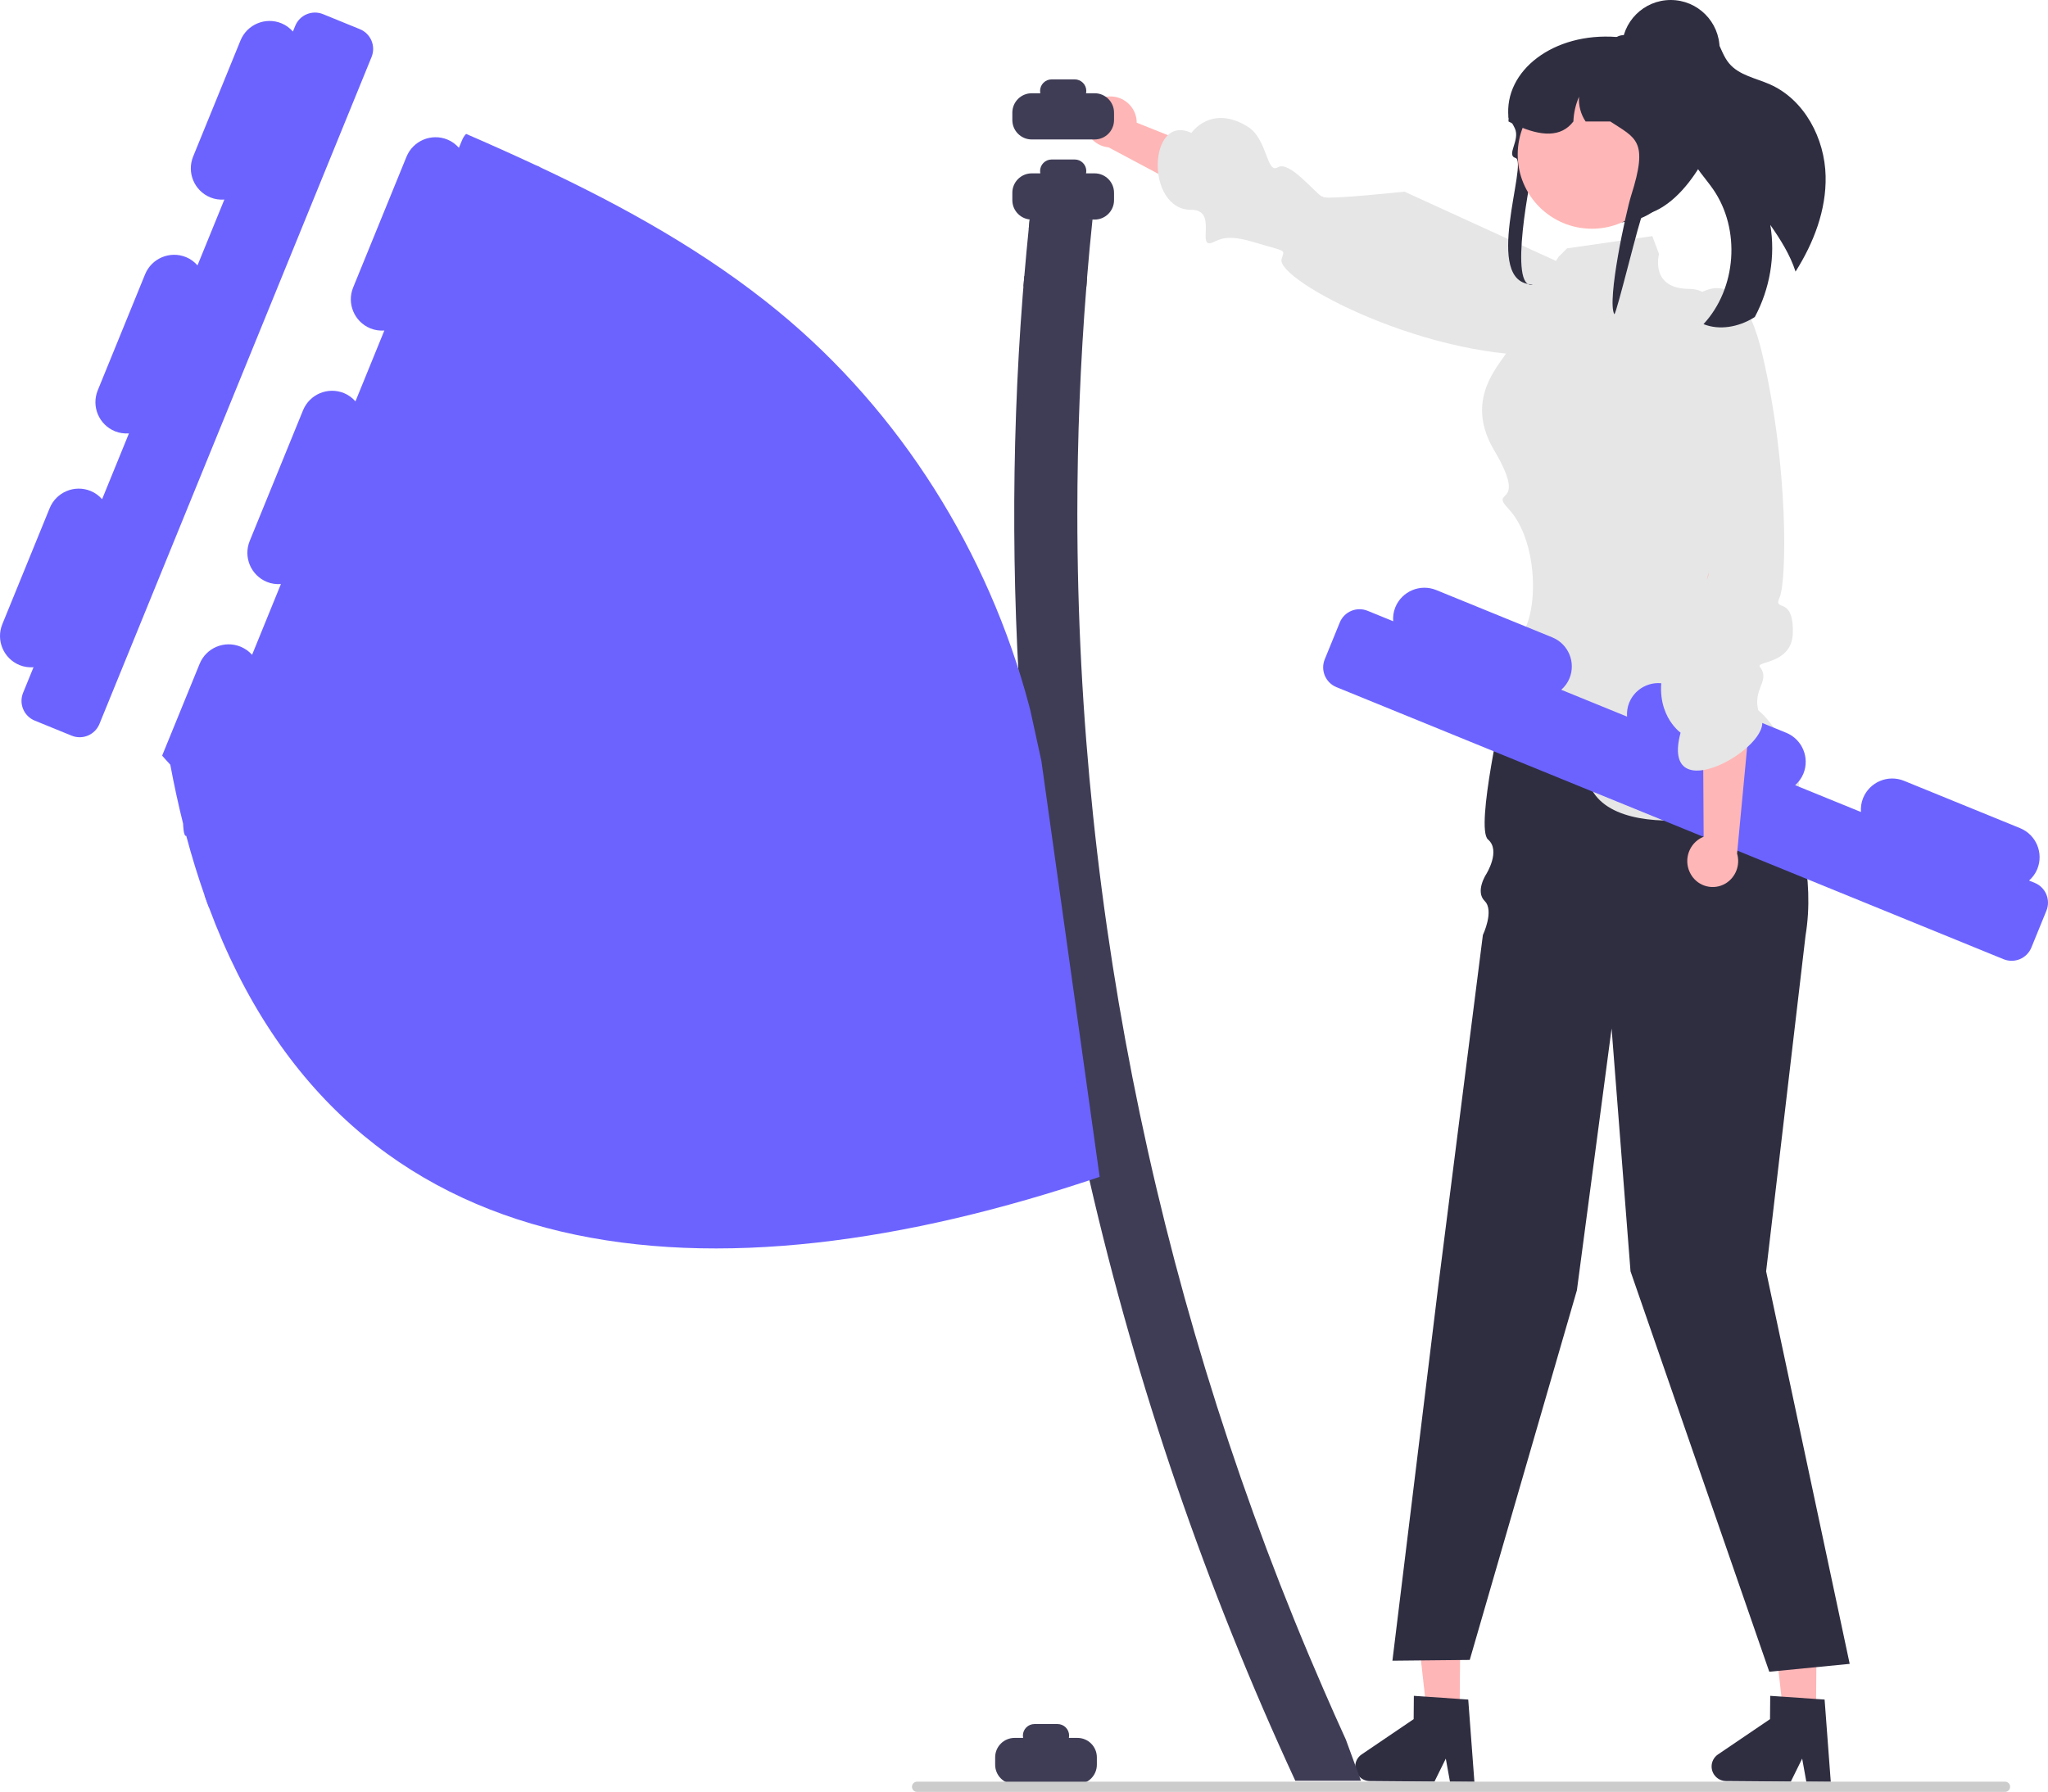
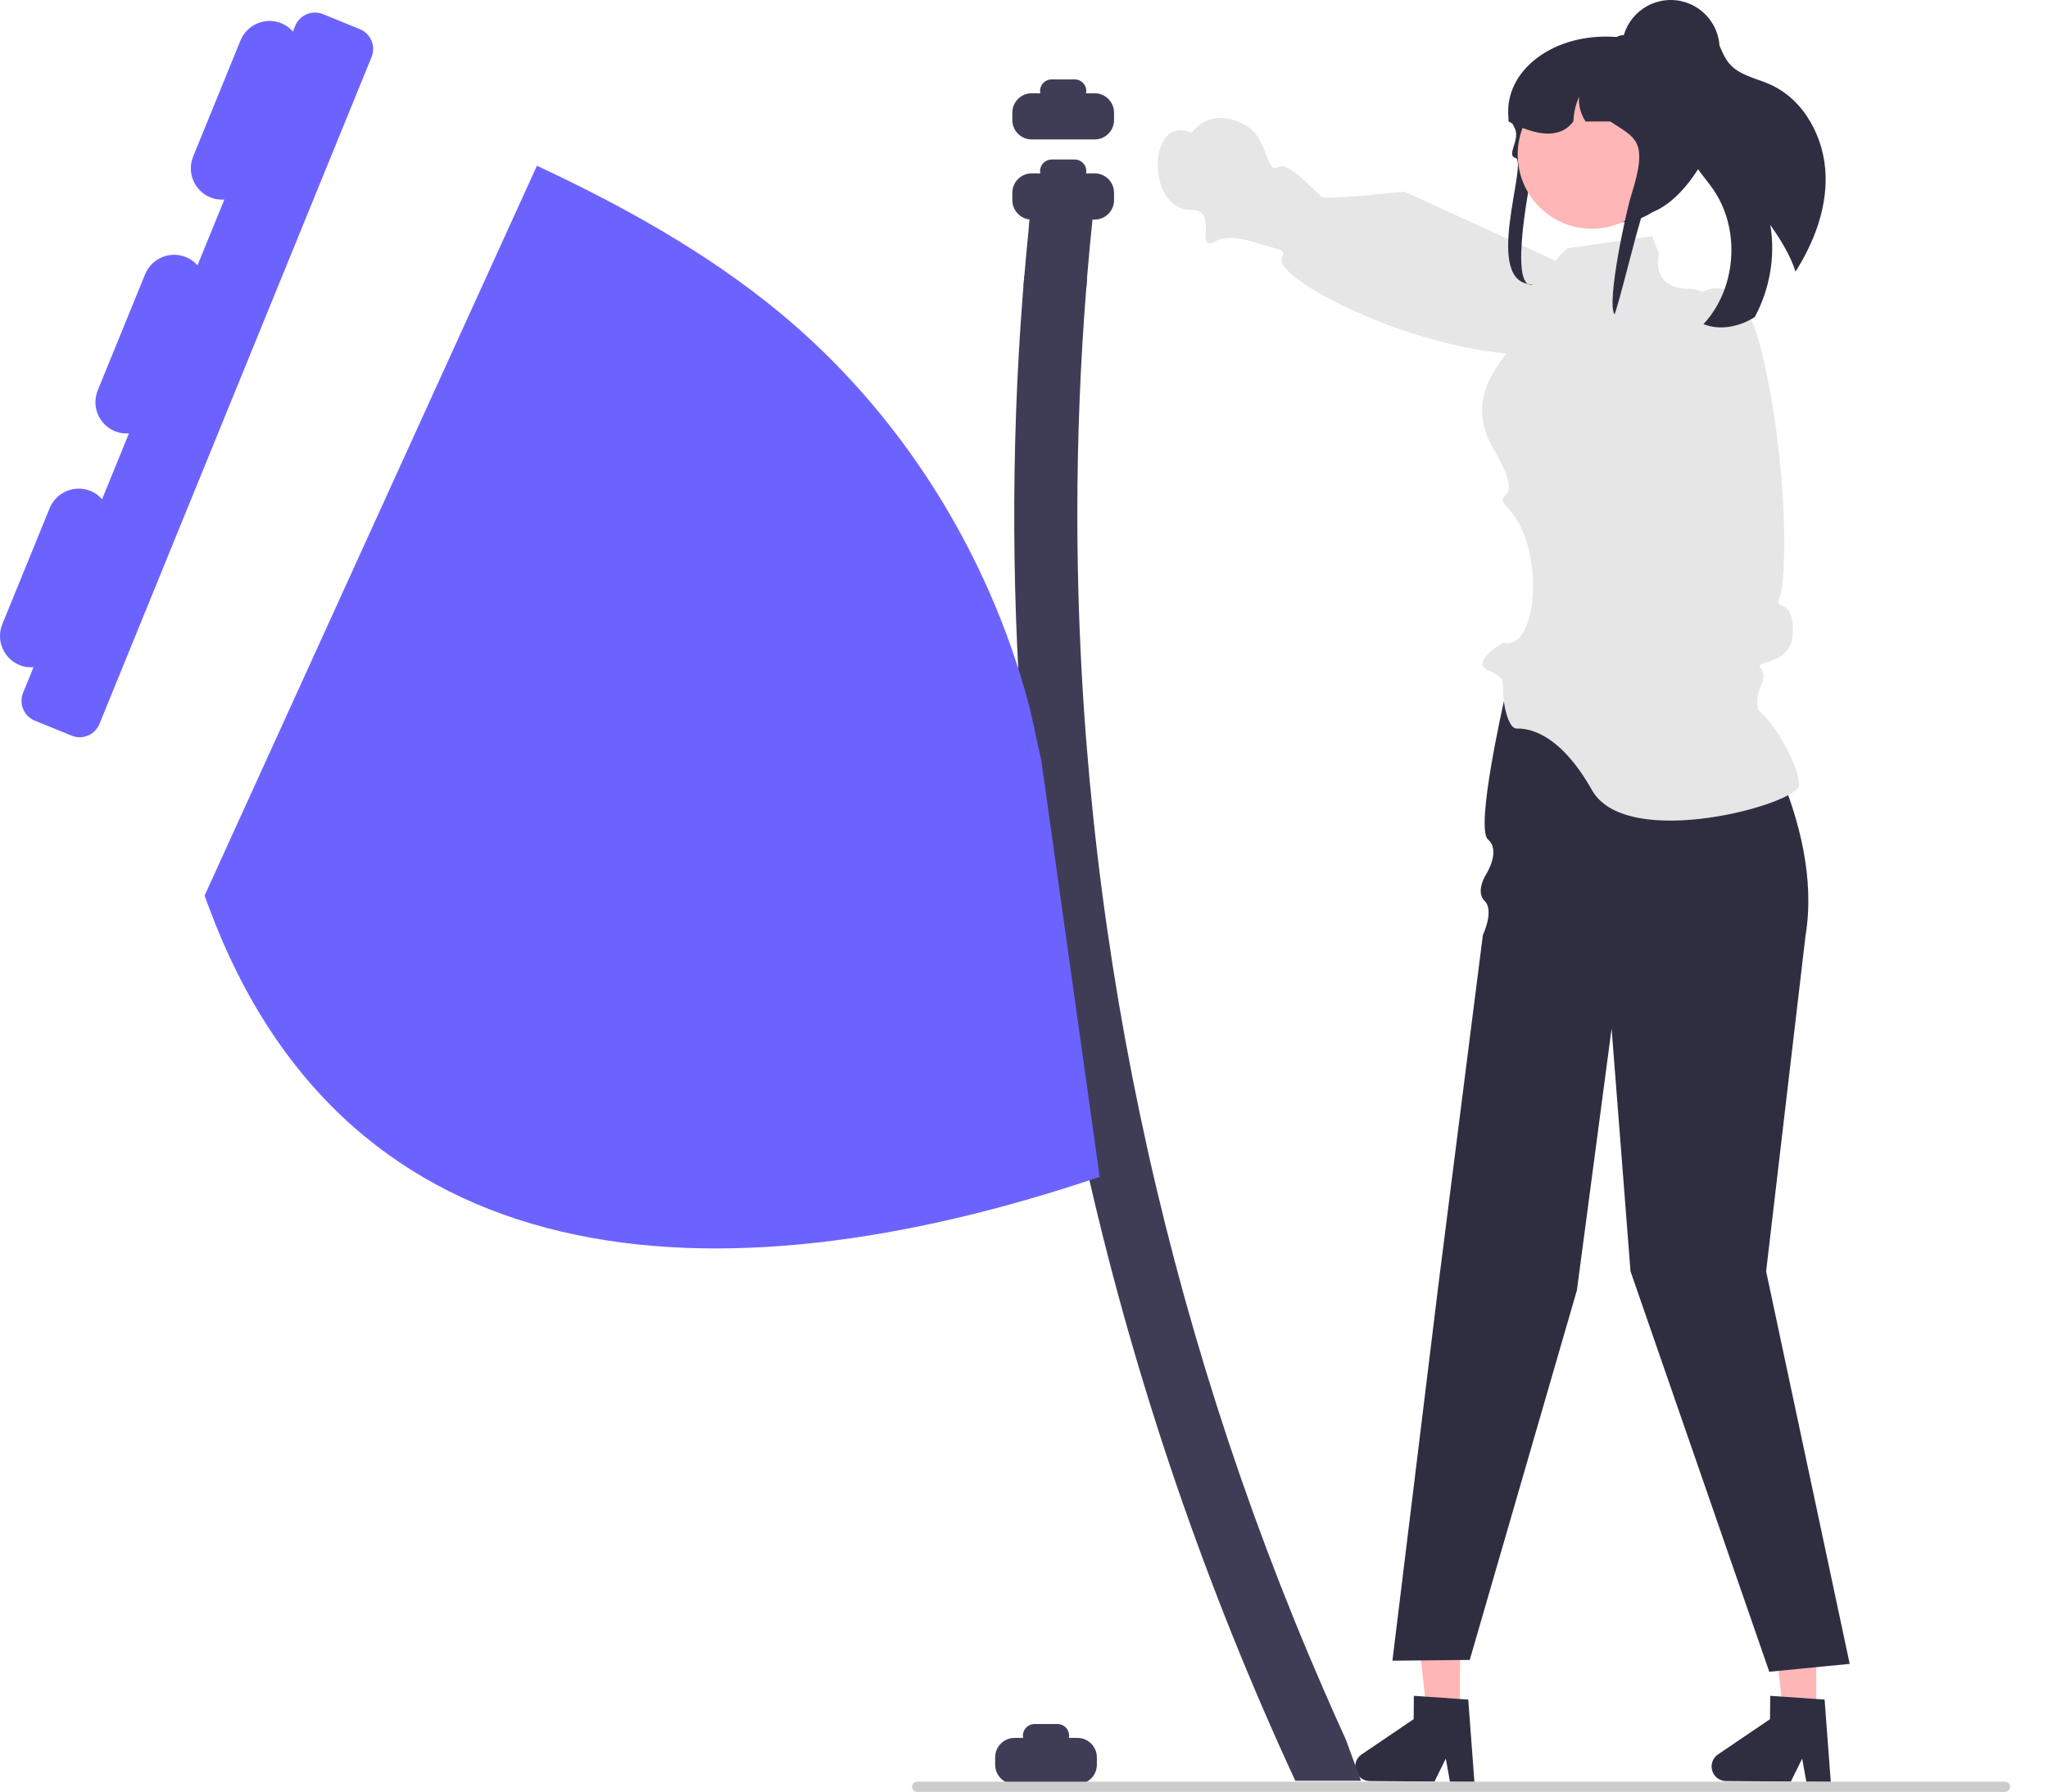
<svg xmlns="http://www.w3.org/2000/svg" id="a" width="476.818" height="417.284" viewBox="0 0 476.818 417.284">
  <path d="M250.848,404.714h-1.989c.036-.174,.055-.354,.055-.538,0-1.48-1.211-2.691-2.691-2.691h-5.381c-1.48,0-2.691,1.211-2.691,2.691,0,.184,.019,.364,.055,.538h-1.989c-2.498,0-4.523,2.025-4.523,4.523v1.717c0,2.498,2.025,4.523,4.523,4.523h14.632c2.498,0,4.523-2.025,4.523-4.523v-1.717c0-2.498-2.025-4.523-4.523-4.523Z" fill="#3f3d56" />
  <g>
    <g>
      <polygon points="339.827 399.279 332.241 399.215 328.883 369.274 340.079 369.369 339.827 399.279" fill="#ffb6b6" />
      <path d="M315.529,411.341c-.016,1.867,1.489,3.404,3.362,3.421l15.082,.126,2.64-5.352,.97,5.379,5.691,.052-1.437-19.185-1.98-.132-8.076-.557-2.605-.174-.046,5.428-12.115,8.217c-.922,.626-1.477,1.663-1.486,2.777Z" fill="#2f2e41" />
    </g>
    <g>
      <polygon points="422.796 399.279 415.21 399.215 411.852 369.274 423.048 369.369 422.796 399.279" fill="#ffb6b6" />
      <path d="M398.498,411.341c-.016,1.867,1.489,3.404,3.362,3.421l15.082,.126,2.64-5.352,.97,5.379,5.691,.052-1.437-19.185-1.98-.132-8.076-.557-2.605-.174-.046,5.428-12.115,8.217c-.922,.626-1.477,1.663-1.486,2.777Z" fill="#2f2e41" />
    </g>
    <path d="M350.187,163.111h55.272s19.316,28.319,14.91,54.751l-9.178,78.196,19.457,91.413-18.723,1.836-32.306-93.248-4.405-56.536-8.077,60.942-24.95,86.088-18.003,.185,10.646-87.007,10.415-81.984s2.698-5.677,.426-7.92c-2.271-2.243,.335-6.226,.335-6.226,0,0,3.48-5.508,.436-8.105-3.043-2.597,3.744-32.384,3.744-32.384Z" fill="#2f2e41" />
  </g>
  <g>
-     <path d="M257.694,22.514c3.292-.449,6.342,1.805,6.881,5.083,.048,.321,.069,.646,.063,.971l48.216,19.265-6.7,12.067-48.064-25.588c-2.765-.265-5.004-2.361-5.452-5.102-.49-3.195,1.702-6.183,4.897-6.673,.053-.008,.106-.016,.159-.022Z" fill="#ffb6b6" />
    <path d="M377.591,67.776s9.281,13.32-15.19,14.858c-29.151,1.831-65.364-17.396-64.021-22.276,.667-2.422,1.481-1.575-6.393-3.949-6.404-1.931-8.032-.637-9.578,.028-4.076,1.751,1.328-7.609-5.066-7.577-10.791,.054-10.017-22.636,.049-17.906,0,0,4.515-6.69,13.017-1.517,4.775,2.905,4.404,11.17,7.113,9.514,2.709-1.656,8.903,6.329,10.451,6.944,1.548,.615,19.012-1.267,19.012-1.267l50.606,23.148Z" fill="#e6e6e6" />
  </g>
  <path d="M349.937,149.675s-7.491,4.37-3.745,6.242c3.745,1.873,3.745,2.005,3.745,5.06s1.248,8.673,3.121,8.673,9.479,0,17.594,14.357,48.201,3.194,48.201-1.175c0-4.37-5.139-13.567-9-17-3.861-3.433-13.608-2.425-10.486-5.546,3.121-3.121,8.115-1.248,4.37-4.994-3.745-3.745-6.867-4.37-6.867-9.988s7.109-59.845,7.109-59.845c0,0-1.248-18.184-10.612-18.184-9.364,0-7.109-8.115-7.109-8.115l-1.561-4.173-19.844,2.844-2,2s-11,16.879-11,20c0,3.121-12.115,11.267-4,25,8.115,13.733-1.286,8.745,3.333,13.631,8.681,9.185,6.875,33.35-1.248,31.212Z" fill="#e6e6e6" />
  <path d="M212.327,416.094c0,.66,.53,1.19,1.19,1.19h253.29c.66,0,1.19-.53,1.19-1.19,0-.66-.53-1.19-1.19-1.19H213.517c-.66,0-1.19,.53-1.19,1.19Z" fill="#ccc" />
-   <path d="M125.011,38.597c-5.441-2.55-10.96-5.021-16.495-7.416-.404,.42-.715,.917-.948,1.477l-.715,1.726v.016l-.009,.021c-.719-.807-1.606-1.484-2.675-1.92-3.74-1.526-8.008,.269-9.534,4.009l-12.412,30.426c-1.526,3.74,.269,8.008,4.009,9.534,1.067,.435,2.173,.573,3.25,.499l-.011,.027-6.7,16.432-.014,.035c-.719-.807-1.606-1.483-2.674-1.919-3.74-1.526-8.008,.269-9.534,4.009l-12.412,30.426c-1.526,3.74,.269,8.008,4.009,9.534,1.069,.436,2.176,.573,3.255,.499l-.011,.028-6.7,16.448c-.715-.808-1.632-1.461-2.689-1.897-3.747-1.524-8.006,.264-9.53,4.011l-8.721,21.361c.606,.715,1.259,1.415,1.897,2.114,.886,4.757,1.881,9.328,2.985,13.743,0,0,.062,3.078,.731,2.829,1.29,4.85,2.721,9.468,4.275,13.898,.326,.933,.653,1.85,1.01,2.767l1.197,.497c2.534,1.042,5.441-.171,6.483-2.721L125.338,39.903c.14-.327,.233-.668,.295-1.011-.202-.093-.42-.202-.622-.295Z" fill="#6c63ff" />
  <path d="M313.371,405.168c-1.772-3.887-3.513-7.789-5.208-11.706-37.606-86.297-57.335-179.808-57.335-273.848,0-17.645,.7-35.306,2.114-52.935,.031-.637,.093-1.275,.14-1.912l-14.598-.466c-.078,.793-.14,1.586-.202,2.379-.062,.684-.124,1.384-.171,2.068-2.829,36.44-2.581,73.052,.497,109.415-.062-.435-.124-.855-.187-1.29-.513-2.627-1.088-5.224-1.726-7.835-.202-.839-.42-1.694-.637-2.534-.093-.404-.202-.808-.311-1.213l4.011,19.542,13.774,89.78h.062c11.053,48.178,27.221,95.237,47.976,140.072h15.282l-3.482-9.514Z" fill="#3f3d56" />
  <path d="M256.02,274.061c-90.277,30.548-175.067,24.299-207.372-62.745-.358-.917-.684-1.834-1.01-2.767L125.011,38.597c.202,.093,.42,.202,.622,.295,19.899,9.343,38.897,19.946,55.5,33.58,28.512,23.413,49.017,56.2,58.454,91.816,.109,.404,.218,.808,.311,1.213l2.55,11.66,13.572,96.9Z" fill="#6c63ff" />
  <path d="M83.785,6.792l-8.572-3.497c-2.541-1.037-5.442,.183-6.479,2.725l-.539,1.321c-.719-.807-1.605-1.483-2.673-1.918h-0c-3.74-1.526-8.008,.269-9.534,4.009l-11.017,27.008c-1.526,3.74,.269,8.008,4.009,9.534,1.068,.436,2.174,.573,3.252,.499l-6.25,15.322c-.719-.807-1.605-1.483-2.673-1.918-3.74-1.526-8.008,.269-9.534,4.009l-11.017,27.008c-1.526,3.74,.269,8.008,4.009,9.534,1.068,.436,2.174,.573,3.252,.499l-6.25,15.322c-.719-.807-1.605-1.482-2.673-1.918v-0c-3.74-1.526-8.008,.269-9.534,4.009L.544,145.35c-1.526,3.74,.269,8.008,4.009,9.534,1.068,.436,2.174,.573,3.252,.499l-2.43,5.956c-1.037,2.541,.183,5.442,2.725,6.479l8.572,3.497c2.542,1.037,5.442-.183,6.479-2.725L86.509,13.271c1.037-2.542-.183-5.442-2.725-6.479Z" fill="#6c63ff" />
-   <path d="M472.952,220.65l3.497-8.572c1.037-2.541-.183-5.442-2.725-6.479l-1.321-.539c.807-.719,1.483-1.605,1.918-2.673v-0c1.526-3.74-.269-8.008-4.009-9.534l-27.008-11.017c-3.74-1.526-8.008,.269-9.534,4.009-.436,1.068-.573,2.174-.499,3.252l-15.322-6.25c.807-.719,1.483-1.605,1.918-2.673,1.526-3.74-.269-8.008-4.009-9.534l-27.008-11.017c-3.74-1.526-8.008,.269-9.534,4.009-.436,1.068-.573,2.174-.499,3.252l-15.322-6.25c.807-.719,1.482-1.605,1.918-2.673h0c1.526-3.74-.269-8.008-4.009-9.534l-27.008-11.017c-3.74-1.526-8.008,.269-9.534,4.009-.436,1.068-.573,2.174-.499,3.252l-5.956-2.43c-2.541-1.037-5.442,.183-6.479,2.725l-3.497,8.572c-1.037,2.542,.183,5.442,2.725,6.479l155.318,63.359c2.542,1.037,5.442-.183,6.479-2.725Z" fill="#6c63ff" />
  <path d="M254.848,21.714h-1.989c.036-.174,.055-.354,.055-.538,0-1.48-1.211-2.691-2.691-2.691h-5.381c-1.48,0-2.691,1.211-2.691,2.691,0,.184,.019,.364,.055,.538h-1.989c-2.498,0-4.523,2.025-4.523,4.523v1.717c0,2.498,2.025,4.523,4.523,4.523h14.632c2.498,0,4.523-2.025,4.523-4.523v-1.717c0-2.498-2.025-4.523-4.523-4.523Z" fill="#3f3d56" />
  <path d="M254.848,40.37h-1.989c.036-.174,.055-.354,.055-.538,0-1.48-1.211-2.691-2.691-2.691h-5.381c-1.48,0-2.691,1.211-2.691,2.691,0,.184,.019,.364,.055,.538h-1.989c-2.498,0-4.523,2.025-4.523,4.523v1.717c0,2.498,2.025,4.523,4.523,4.523h14.632c2.498,0,4.523-2.025,4.523-4.523v-1.717c0-2.498-2.025-4.523-4.523-4.523Z" fill="#3f3d56" />
  <path d="M254.357,51.133c-.482,4.539-.902,9.079-1.275,13.634-.047,.637-.109,1.275-.14,1.912h-14.66c.062-.793,.124-1.586,.202-2.379,.311-3.684,.653-7.369,1.026-11.038,.062-.715,.14-1.415,.218-2.13h14.629Z" fill="#3f3d56" />
  <path d="M253.751,50.355l-.078,.777c-.156,.762-.529,1.446-1.057,1.974-.7,.7-1.679,1.135-2.752,1.135h-7.773c-.995,0-1.897-.373-2.581-.979,.062-.715,.14-1.415,.218-2.13,.14-1.384,.28-2.767,.451-4.151v-.015c.56-.311,1.213-.497,1.912-.497h7.773c2.145,0,3.887,1.741,3.887,3.887Z" fill="#3f3d56" />
  <g>
-     <path d="M393.646,203.571c-1.653-2.881-.712-6.555,2.123-8.287,.28-.165,.573-.306,.876-.423l-.365-62.486,14.789-3.764-6.64,70.158c.794,2.662-.306,5.524-2.678,6.97-2.776,1.656-6.369,.747-8.025-2.029-.027-.046-.054-.092-.08-.139Z" fill="#ffb6b6" />
    <path d="M391.864,71.686s12.235-15.64,18.438,10.793c6.203,26.434,5.662,53.024,4.032,56.623-1.63,3.599,3.311-.612,3.075,8.334-.192,7.276-8.714,6.491-7.662,7.871,2.775,3.639-2.73,5.424,.306,11.949,3.036,6.525-23.757,21.894-18.78,3.365,0,0-6.656-4.659-3.864-15.185,1.568-5.912,8.665-6.07,6.342-8.325-2.322-2.255,3.81-11.327,4.001-13.135,.611-5.803-4.904,32.741-8.802-3.162l2.914-59.128Z" fill="#e6e6e6" />
  </g>
  <g>
    <path d="M425.041,41.015c.183,7.888-2.764,15.525-6.999,22.234-1.258-3.916-3.52-7.481-5.879-10.878,1.232,7.279-.117,14.942-3.604,21.446-.131,.091-.253,.173-.386,.247-3.452,2.076-7.828,2.917-11.562,1.418,7.715-8.317,8.697-22.096,2.229-31.424-1.831-2.647-4.2-4.988-5.334-8-1.791-4.806-.069-10.098,1.017-15.109,1.016-4.664,1.193-10.214-1.936-13.632,.643-.918,1.863-1.553,3.013-1.387,1.929,.273,3.333,1.949,4.228,3.676,.894,1.727,1.484,3.641,2.731,5.133,2.308,2.792,6.239,3.452,9.551,4.923,8.022,3.573,12.739,12.577,12.932,21.353Z" fill="#2f2e41" />
    <path d="M357.515,36.505c.458-1.604-2.701,8.203-1.177,8.38,6.944,.797,16.477,4.944,21.314,6.879,.218-.025,.436-.051,.647-.082,.519-.057,1.025-.139,1.525-.234,11.262-2.131,15.593-19.431,15.593-19.589,0-.778-1.867-22.138-4.807-22.455-.762-.082-1.538-.126-2.325-.126h-7.297c-1.55-.329-3.088-.556-4.58-.664h-.013c-14.689-1.119-26.272,7.834-25.189,18.729,.006,.013,.019,.025,.026,.038,.314,.468,.589,.911,.833,1.334,.237,.398,.436,.778,.609,1.138,1.339,2.782-2.103,6.283,.179,6.936,3.035,.869-7.983,29.434,4.031,29.434-5.844,1.661-.632-25.292,.632-29.718Z" fill="#2f2e41" />
    <circle cx="370.629" cy="35.99" r="17.276" fill="#ffb6b6" />
    <path d="M351.206,28.285c.288,.152,.57,.291,.858,.43,.301,.145,.602,.291,.903,.424,5.785,2.624,10.493,2.915,13.351-.854,.077-1.973,.519-3.933,1.313-5.754-.147,2.017,.404,4.072,1.525,5.754h5.753c5.926,3.933,8.969,4.344,4.856,17.255-1.147,3.598-5.706,24.533-3.913,27.638,.519-.057,6.039-22.988,6.539-23.083,11.262-2.131,18.418-20.685,17.502-21.735,0-3.086-.717-6.001-2.005-8.606-1.666-3.383-4.286-6.228-7.521-8.182-1.909-.929-3.921-1.682-6.009-2.257-.051-.013-.096-.025-.147-.038-.634-.171-1.281-.329-1.928-.462-1.326-.278-2.671-.487-4.049-.613-.096-.006-.192-.013-.282-.013-.564,0-1.089,.158-1.544,.424-.006,0-.006,.006-.013,.006-.333,.196-.628,.455-.858,.765-.397,.506-.628,1.138-.628,1.827h-6.406c-.237,0-.474,.006-.711,.019-8.924,.354-16.099,7.373-16.56,16.149-.019,.303-.026,.601-.026,.904Z" fill="#2f2e41" />
    <circle cx="388.978" cy="11.381" r="11.381" fill="#2f2e41" />
  </g>
</svg>